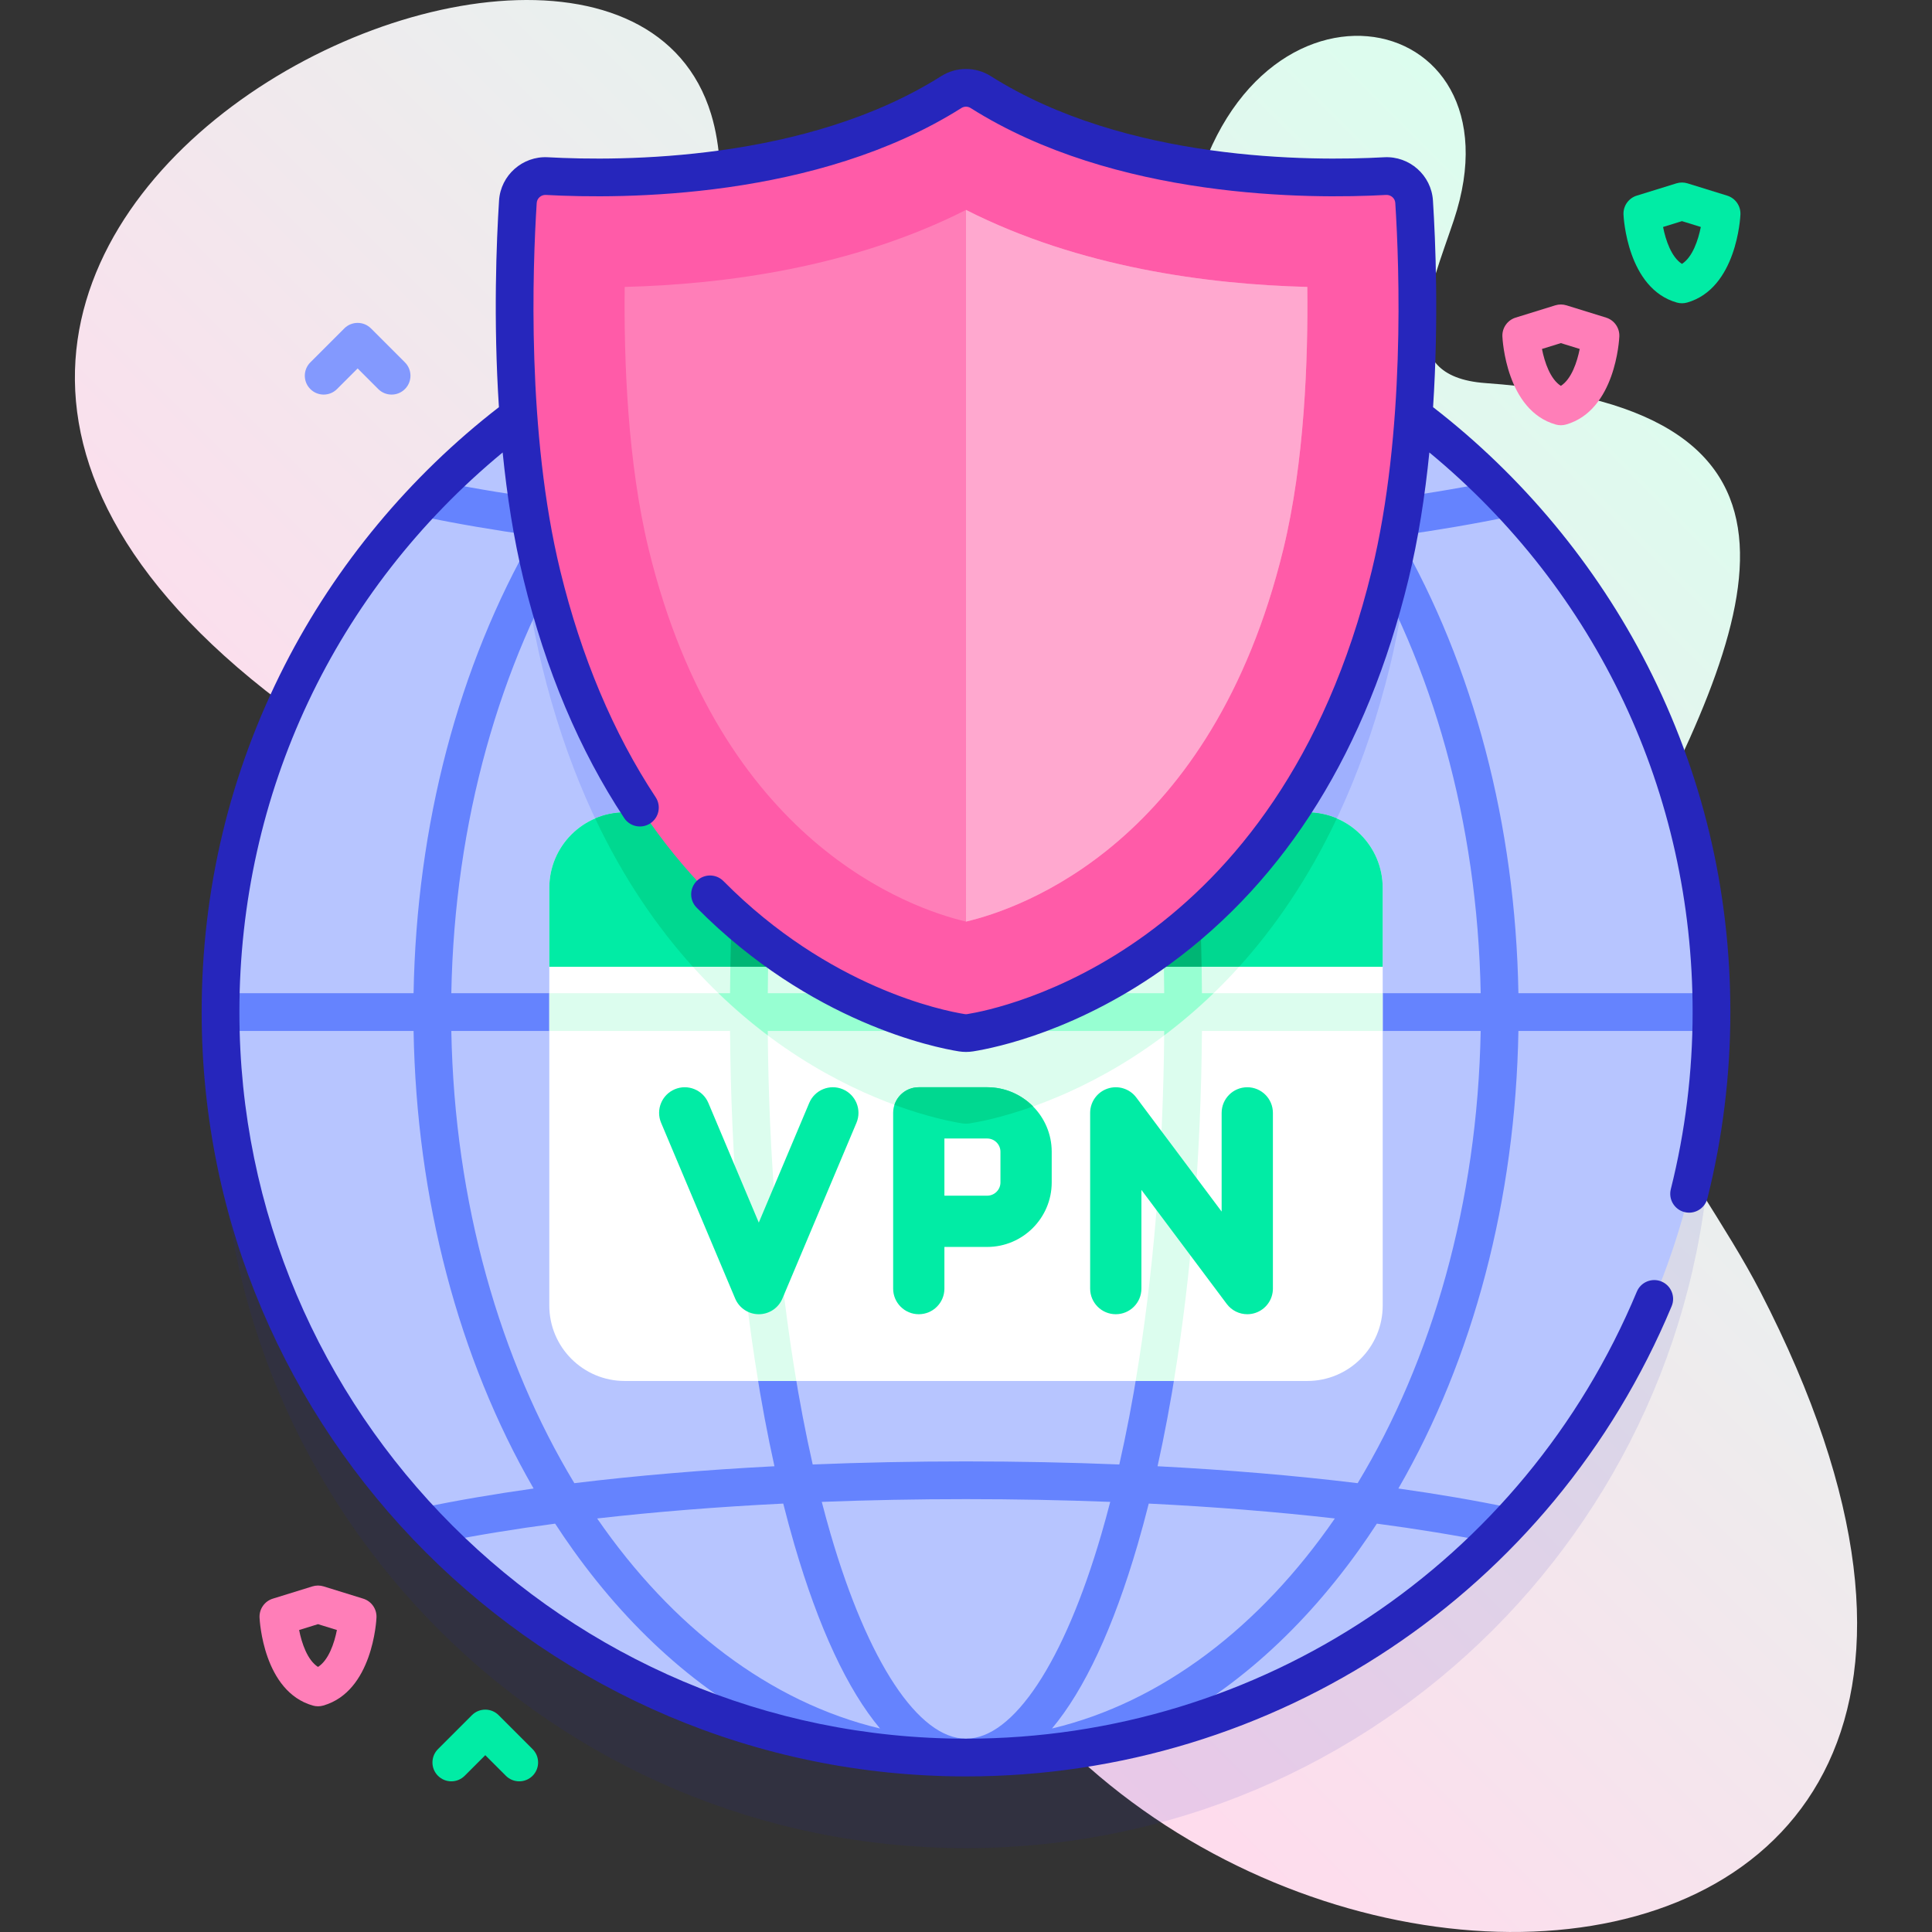
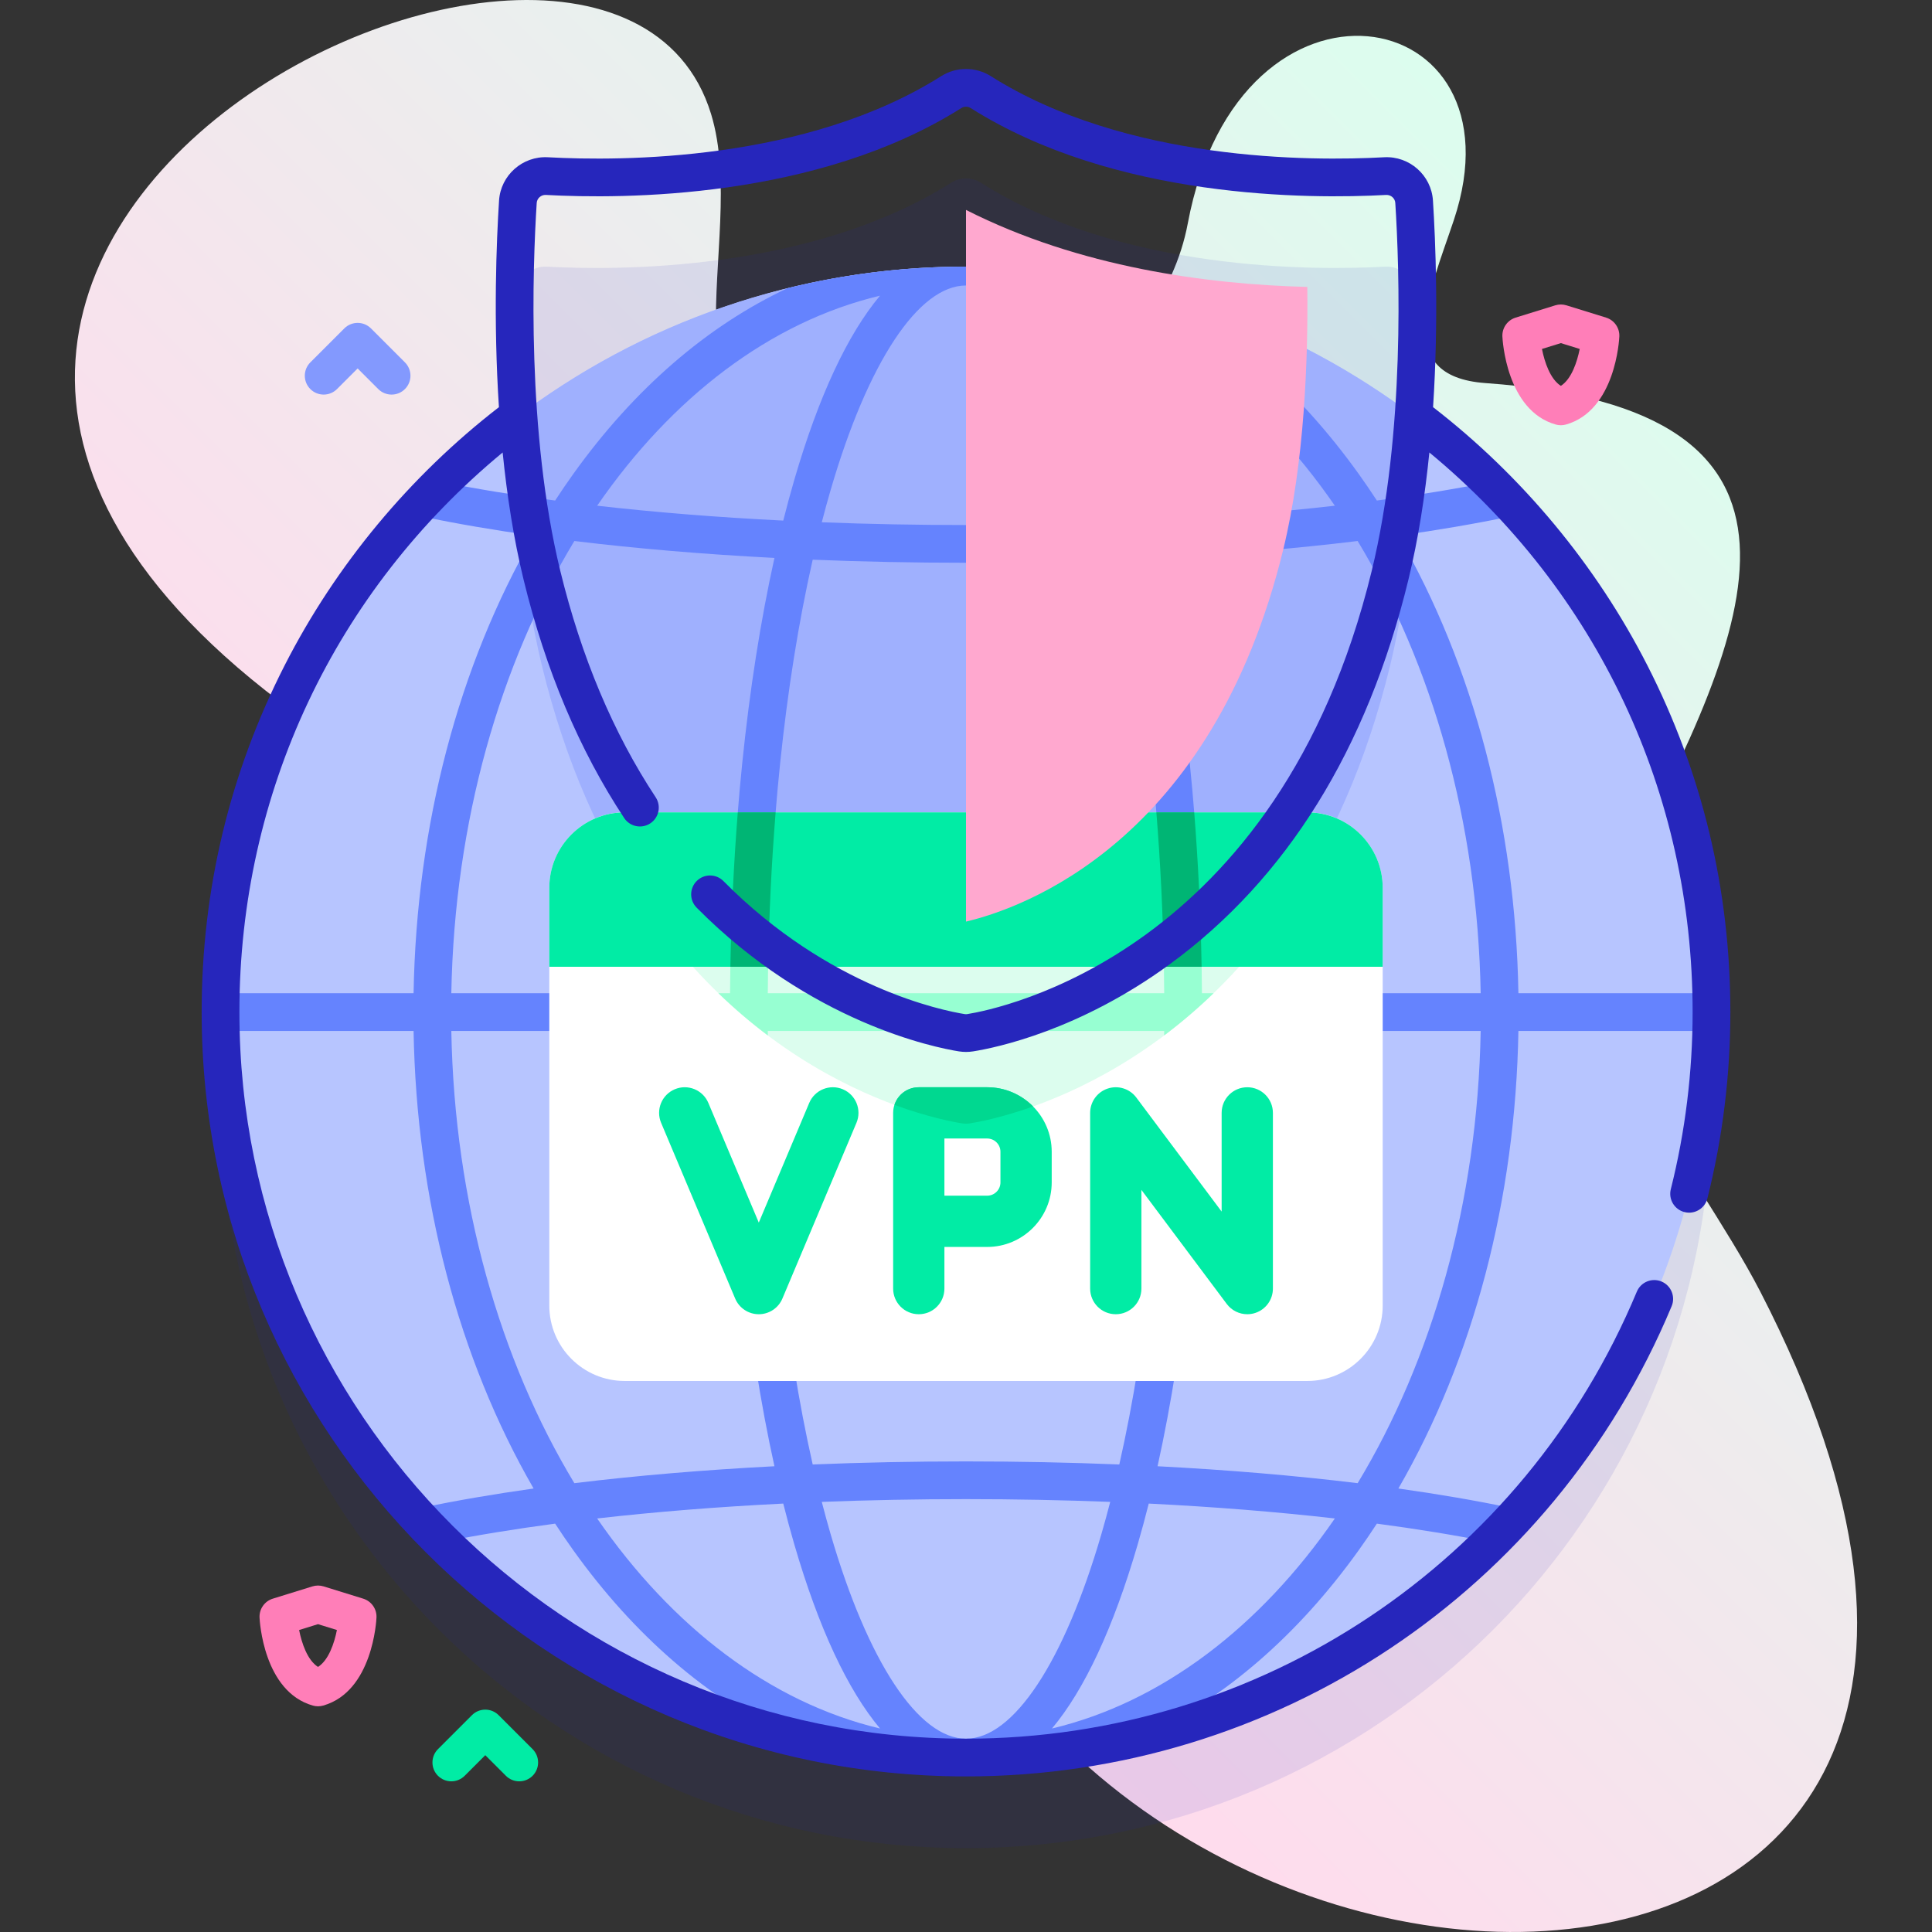
<svg xmlns="http://www.w3.org/2000/svg" id="Capa_1" enable-background="new 0 0 512 512" height="512" viewBox="0 0 512 512" width="512">
  <rect x="0" y="0" width="512" height="512" fill="#333333" stroke="none" />
  <linearGradient id="SVGID_1_" gradientUnits="userSpaceOnUse" x1="171.21" x2="442.455" y1="351.475" y2="80.23">
    <stop offset="0" stop-color="#ffdbed" />
    <stop offset="1" stop-color="#dcfdee" />
  </linearGradient>
  <g>
    <g>
      <path d="m466.455 342.22c-17.485-33.888-55.508-74.985-36.84-110.093 35.794-67.317 59.935-123.744-35.928-130.603-25.097-1.796-14.736-24.26-8.42-43.152 19.461-58.212-56.834-72.095-70.499.872-7.027 37.524-52.791 68.855-92.873 64.691-51.562-5.357-22.919-59.248-33.452-93.72-28.528-93.367-305.913 47.769-81.824 177.044 26.892 15.514 18.218 46.318 19.542 75.164 3.015 65.69 86.764-16.254 111.999 100.641 37.752 174.88 343.191 181.84 228.295-40.844z" fill="url(#SVGID_1_)" />
    </g>
    <g>
      <path d="m374.613 134.22c1.741-24.023.84-45.85.143-56.761-.255-3.986-3.671-7.011-7.659-6.791-18.592 1.026-69.835 1.346-107.206-22.267-2.381-1.504-5.401-1.504-7.782 0-37.371 23.613-88.615 23.293-107.206 22.267-3.988-.22-7.405 2.805-7.659 6.791-.698 10.912-1.598 32.738.143 56.761-47.938 36.046-78.944 93.397-78.944 157.994 0 109.108 88.449 197.557 197.557 197.557s197.557-88.449 197.557-197.557c0-64.597-31.006-121.948-78.944-157.994z" fill="#2626bc" opacity=".1" />
      <g>
        <g>
          <g>
            <circle cx="256" cy="268.214" fill="#b7c5ff" r="197.557" />
            <path d="m375.59 110.96c-.25 19.75-1.93 43.84-7.22 65.53-25.36 104.09-101.14 119.58-111.25 121.2-.75.12-1.49.12-2.24 0-10.11-1.62-85.89-17.11-111.25-121.2-5.29-21.69-6.97-45.78-7.22-65.53 33.2-25.29 74.64-40.3 119.59-40.3s86.39 15.01 119.59 40.3z" fill="#9fb0fe" />
            <path d="m370.589 141.958c10.517-1.477 20.405-3.168 29.521-5.066.924-.192 1.722-.641 2.366-1.24-2.451-2.707-4.98-5.341-7.576-7.908-9.281 1.847-19.33 3.485-30.016 4.902-1.557-2.389-3.157-4.737-4.804-7.037-16.204-22.633-35.593-39.302-56.794-49.242-15.152-3.722-30.986-5.71-47.286-5.71s-32.134 1.988-47.286 5.711c-21.201 9.94-40.59 26.609-56.794 49.242-1.647 2.3-3.247 4.648-4.804 7.037-10.686-1.417-20.735-3.055-30.016-4.902-2.596 2.567-5.125 5.201-7.576 7.908.645.598 1.443 1.047 2.366 1.24 9.115 1.898 19.004 3.589 29.521 5.066-19.893 34.449-31.035 76.654-31.809 121.256h-51.096c-.041 1.662-.063 3.328-.063 5s.022 3.338.063 5h51.096c.775 44.602 11.916 86.807 31.809 121.256-10.519 1.479-20.408 3.171-29.522 5.072-.922.192-1.719.64-2.363 1.237 2.451 2.707 4.981 5.341 7.577 7.908 9.278-1.849 19.326-3.488 30.011-4.907 1.557 2.389 3.157 4.737 4.804 7.038 16.204 22.633 35.593 39.302 56.794 49.242 15.152 3.722 30.986 5.711 47.286 5.711s32.134-1.988 47.286-5.711c21.201-9.94 40.59-26.609 56.794-49.242 1.647-2.3 3.247-4.649 4.804-7.038 10.686 1.419 20.733 3.058 30.011 4.907 2.596-2.567 5.126-5.201 7.577-7.908-.644-.597-1.44-1.045-2.363-1.237-9.114-1.9-19.003-3.593-29.522-5.072 19.894-34.449 31.035-76.655 31.809-121.256h51.096c.041-1.662.063-3.328.063-5s-.022-3.338-.063-5h-51.096c-.771-44.603-11.912-86.809-31.805-121.257zm-16.842-7.941c-15.424 1.758-31.981 3.083-49.317 3.944-.936-3.715-1.915-7.331-2.937-10.84-6.446-22.128-14.11-38.501-22.706-48.765 29.15 6.947 55.185 26.98 74.96 55.661zm-150.277 129.197c.305-42.183 4.466-82.079 11.903-114.89 13.2.537 26.792.813 40.627.813s27.427-.276 40.627-.813c7.437 32.811 11.598 72.708 11.903 114.89zm105.06 10c-.305 42.181-4.465 82.076-11.902 114.886-13.2-.538-26.792-.813-40.628-.813s-27.429.276-40.628.813c-7.437-32.81-11.597-72.705-11.902-114.886zm-52.53-197.557c12.577 0 25.995 20.285 35.893 54.262.804 2.76 1.578 5.598 2.327 8.492-12.434.479-25.213.726-38.22.726s-25.786-.248-38.22-.726c.75-2.894 1.523-5.731 2.327-8.492 9.898-33.978 23.316-54.262 35.893-54.262zm-22.787 2.7c-8.596 10.264-16.26 26.637-22.706 48.765-1.022 3.509-2.001 7.125-2.937 10.84-17.335-.861-33.893-2.186-49.317-3.944 19.775-28.682 45.81-48.715 74.96-55.661zm-81.004 65.014c16.482 2.007 34.305 3.515 53.027 4.483-7.354 33.206-11.466 73.201-11.767 115.359h-73.866c.829-45.644 12.974-87.382 32.606-119.842zm-32.605 129.843h73.866c.301 42.157 4.413 82.15 11.766 115.355-18.725.969-36.547 2.478-53.027 4.486-19.632-32.46-31.777-74.197-32.605-119.841zm38.648 129.194c15.422-1.759 31.98-3.085 49.317-3.946.936 3.716 1.916 7.334 2.938 10.844 6.446 22.128 14.11 38.501 22.706 48.765-29.151-6.947-55.186-26.981-74.961-55.663zm97.748 58.363c-12.577 0-25.995-20.285-35.893-54.262-.805-2.762-1.579-5.601-2.329-8.496 12.433-.479 25.213-.727 38.221-.727s25.788.248 38.221.727c-.75 2.896-1.524 5.734-2.329 8.496-9.896 33.977-23.314 54.262-35.891 54.262zm22.787-2.7c8.596-10.264 16.26-26.637 22.706-48.765 1.022-3.51 2.002-7.128 2.938-10.844 17.338.861 33.895 2.187 49.317 3.946-19.775 28.682-45.81 48.716-74.961 55.663zm81.004-65.016c-16.479-2.008-34.302-3.517-53.027-4.486 7.353-33.205 11.465-73.198 11.766-115.355h73.866c-.828 45.644-12.973 87.381-32.605 119.841zm-41.261-129.841c-.301-42.159-4.413-82.153-11.767-115.359 18.722-.969 36.545-2.476 53.027-4.483 19.632 32.46 31.777 74.198 32.606 119.842z" fill="#6583fe" />
          </g>
        </g>
        <g>
          <g>
            <path d="m366.43 235.294v110.68c0 11.05-8.96 20-20 20h-180.86c-11.04 0-20-8.95-20-20v-110.68c0-11.05 8.96-20 20-20h180.86c11.04 0 20 8.95 20 20z" fill="#fff" />
            <path d="m354.28 216.89c-32.13 67.94-88.54 79.42-97.16 80.8-.75.12-1.49.12-2.24 0-8.62-1.38-65.03-12.86-97.16-80.8 2.41-1.03 5.06-1.6 7.85-1.6h180.86c2.79 0 5.44.57 7.85 1.6z" fill="#dcfdee" />
-             <path d="m318.531 263.214c-.117-16.394-.818-32.453-2.054-47.92h-10.028c1.252 15.441 1.963 31.503 2.081 47.92h-105.06c.119-16.417.829-32.479 2.081-47.92h-10.028c-1.236 15.468-1.937 31.526-2.054 47.92h-47.899v10h47.899c.236 32.99 2.815 64.637 7.445 92.76h10.129c-4.71-27.97-7.334-59.652-7.573-92.76h105.06c-.24 33.108-2.864 64.79-7.573 92.76h10.129c4.63-28.123 7.209-59.771 7.445-92.76h47.899v-10z" fill="#dcfdee" />
            <path d="m203.47 273.214h105.06c-.003.398-.01.793-.014 1.19 4.342-3.264 8.737-6.975 13.096-11.19h-3.082c-.117-16.394-.818-32.453-2.054-47.92h-10.028c1.252 15.441 1.963 31.503 2.081 47.92h-105.059c.119-16.417.829-32.479 2.081-47.92h-10.028c-1.236 15.468-1.937 31.526-2.054 47.92h-3.082c4.359 4.215 8.754 7.926 13.096 11.19-.003-.398-.01-.792-.013-1.19z" fill="#97ffd2" />
            <path d="m366.43 235.29v20.91h-220.86v-20.91c0-11.04 8.96-20 20-20h180.86c11.04 0 20 8.96 20 20z" fill="#01eca5" />
-             <path d="m354.28 216.89c-7.59 16.05-16.54 28.95-25.89 39.31h-144.78c-9.35-10.36-18.3-23.26-25.89-39.31 2.41-1.03 5.06-1.6 7.85-1.6h180.86c2.79 0 5.44.57 7.85 1.6z" fill="#00d890" />
            <g fill="#00b574">
              <path d="m195.52 215.29h10.03c-1.07 13.23-1.75 26.93-1.99 40.91h-10c.24-13.96.91-27.65 1.96-40.91z" />
              <path d="m318.44 256.2h-10c-.24-13.98-.92-27.68-1.99-40.91h10.03c1.05 13.26 1.72 26.95 1.96 40.91z" />
            </g>
          </g>
        </g>
        <g>
          <g>
-             <path d="m367.097 46.667c-18.591 1.026-69.835 1.346-107.206-22.267-2.381-1.504-5.401-1.504-7.782 0-37.371 23.613-88.615 23.293-107.206 22.267-3.988-.22-7.405 2.805-7.659 6.791-1.101 17.232-2.719 61.68 6.382 99.026 25.368 104.096 101.14 119.586 111.254 121.203.745.119 1.495.119 2.24 0 10.114-1.617 85.886-17.107 111.254-121.203 9.101-37.347 7.483-81.794 6.382-99.026-.255-3.986-3.671-7.011-7.659-6.791z" fill="#ff5ba8" />
            <path d="m436.521 176.24c-13.536-26.511-33.128-50.077-56.741-68.338 1.51-23.228.649-44.068-.034-54.761-.426-6.692-6.217-11.83-12.925-11.467-19.424 1.07-68.454 1.123-104.261-21.502-3.984-2.518-9.136-2.519-13.122.001-35.807 22.625-84.84 22.573-104.26 21.501-6.69-.363-12.498 4.774-12.925 11.465-.683 10.694-1.544 31.535-.034 54.763-23.612 18.261-43.204 41.826-56.741 68.338-14.624 28.644-22.039 59.586-22.039 91.97 0 111.691 90.868 202.56 202.56 202.56 82.015 0 155.418-48.914 187.004-124.613 1.063-2.549-.141-5.477-2.688-6.54-2.55-1.063-5.477.141-6.54 2.688-30.027 71.965-99.808 118.465-177.775 118.465-106.178 0-192.56-86.382-192.56-192.56 0-58.036 25.32-111.573 69.767-148.3 1.133 11.287 2.894 22.814 5.561 33.759 5.836 23.95 14.799 45.185 26.638 63.114 1.521 2.304 4.624 2.938 6.928 1.418 2.305-1.522 2.939-4.624 1.418-6.928-11.204-16.967-19.705-37.145-25.269-59.972-8.926-36.627-7.344-80.403-6.249-97.525.079-1.235 1.184-2.174 2.394-2.117 20.382 1.127 71.908 1.132 110.151-23.031.754-.477 1.688-.476 2.44-.001 38.243 24.165 89.769 24.158 110.152 23.032 1.233-.042 2.314.881 2.394 2.119 1.095 17.12 2.677 60.896-6.249 97.523-24.726 101.456-98.818 116.111-107.186 117.448-.223.035-.439.035-.662 0-5.765-.921-35.937-6.947-63.949-35.252-1.942-1.962-5.109-1.979-7.071-.036s-1.979 5.108-.036 7.071c30.202 30.516 63.176 37.085 69.479 38.092.633.102 1.271.151 1.909.151s1.275-.05 1.909-.151c6.155-.983 28.1-5.554 52.068-23.071 31.022-22.674 52.305-56.953 63.254-101.885 2.667-10.945 4.428-22.472 5.561-33.759 44.447 36.727 69.767 90.263 69.767 148.3 0 15.879-1.944 31.673-5.779 46.942-.673 2.678.953 5.395 3.632 6.067.409.103.818.151 1.222.151 2.238 0 4.275-1.514 4.846-3.783 4.034-16.064 6.08-32.678 6.08-49.378 0-32.382-7.415-63.324-22.039-91.968z" fill="#2626bc" />
-             <path d="m256.001 244.231c-14.748-3.478-65.136-20.888-84.084-98.641-5.637-23.132-6.589-50.398-6.366-69.551 26.363-.678 60.371-5.152 90.449-20.409 30.078 15.258 64.087 19.732 90.449 20.409.223 19.151-.729 46.419-6.366 69.551-18.951 77.764-69.349 95.168-84.082 98.641z" fill="#ff7eb8" />
+             <path d="m256.001 244.231z" fill="#ff7eb8" />
            <path d="m256 55.63c30.078 15.258 64.087 19.732 90.449 20.409.223 19.151-.729 46.419-6.366 69.551-18.951 77.764-69.349 95.167-84.082 98.641z" fill="#ffa8cf" />
          </g>
        </g>
        <g>
          <path d="m223.351 288.666c-3.454-1.458-7.441.164-8.896 3.622l-13.367 31.714-13.367-31.714c-1.457-3.458-5.44-5.082-8.896-3.622-3.457 1.457-5.078 5.44-3.622 8.896l19.625 46.567c1.061 2.518 3.527 4.155 6.259 4.155 2.731 0 5.198-1.637 6.259-4.155l19.625-46.567c1.458-3.456-.163-7.439-3.62-8.896z" fill="#01eca5" />
          <path d="m261.614 288.133h-18.128c-3.752 0-6.792 3.041-6.792 6.792v46.567c0 3.752 3.04 6.792 6.792 6.792s6.792-3.041 6.792-6.792v-11.04h11.336c9.429 0 17.101-7.67 17.101-17.1v-8.12c0-9.429-7.672-17.099-17.101-17.099zm3.517 25.219c0 1.938-1.577 3.515-3.517 3.515h-11.336v-15.151h11.336c1.939 0 3.517 1.577 3.517 3.515z" fill="#01eca5" />
          <path d="m273.78 293.22c-8.2 2.93-14.27 4.09-16.66 4.47-.75.12-1.49.12-2.24 0-2.5-.4-9.04-1.66-17.84-4.89.88-2.71 3.43-4.67 6.45-4.67h18.12c4.75 0 9.06 1.95 12.17 5.09z" fill="#00d890" />
          <path d="m330.539 288.133c-3.752 0-6.792 3.041-6.792 6.792v26.155l-22.618-30.225c-1.751-2.34-4.807-3.299-7.581-2.375-2.777.923-4.648 3.519-4.648 6.444v46.567c0 3.752 3.041 6.792 6.792 6.792 3.752 0 6.792-3.041 6.792-6.792v-26.155l22.618 30.225c1.307 1.746 3.339 2.722 5.439 2.722.715 0 1.438-.113 2.144-.348 2.775-.923 4.647-3.519 4.647-6.444v-46.567c-.001-3.751-3.042-6.791-6.793-6.791z" fill="#01eca5" />
        </g>
      </g>
      <path d="m103.777 104.57c-1.279 0-2.56-.488-3.535-1.465l-5.465-5.464-5.465 5.464c-1.951 1.953-5.119 1.953-7.07 0-1.953-1.952-1.953-5.118 0-7.07l9-9c1.951-1.953 5.119-1.953 7.07 0l9 9c1.953 1.952 1.953 5.118 0 7.07-.975.977-2.255 1.465-3.535 1.465z" fill="#8399fe" />
      <path d="m137.604 472.07c-1.279 0-2.56-.488-3.535-1.465l-5.465-5.464-5.465 5.464c-1.951 1.953-5.119 1.953-7.07 0-1.953-1.952-1.953-5.118 0-7.07l9-9c1.951-1.953 5.119-1.953 7.07 0l9 9c1.953 1.952 1.953 5.118 0 7.07-.976.977-2.256 1.465-3.535 1.465z" fill="#01eca5" />
      <path d="m413.644 112.693c-.46 0-.92-.063-1.367-.19-13.109-3.727-14.093-22.537-14.128-23.336-.101-2.271 1.344-4.325 3.516-4.998l10.5-3.252c.965-.299 1.994-.299 2.959 0l10.5 3.252c2.172.673 3.616 2.727 3.516 4.998-.035.799-1.018 19.609-14.128 23.336-.449.127-.908.19-1.368.19zm-5.007-20.214c.696 3.519 2.192 7.979 5.006 9.782 2.827-1.817 4.309-6.338 4.999-9.785l-4.998-1.548z" fill="#ff7eb8" />
      <path d="m84.277 452.186c-.46 0-.92-.063-1.367-.19-13.11-3.728-14.093-22.537-14.128-23.336-.101-2.271 1.344-4.325 3.516-4.998l10.5-3.252c.965-.299 1.994-.299 2.959 0l10.5 3.252c2.172.673 3.616 2.727 3.516 4.998-.035.799-1.019 19.608-14.128 23.336-.447.126-.908.19-1.368.19zm-5.007-20.215c.697 3.519 2.193 7.98 5.008 9.783 2.812-1.802 4.309-6.262 5.007-9.783l-5.007-1.551z" fill="#ff7eb8" />
-       <path d="m445.737 80.37c-.46 0-.92-.063-1.367-.19-13.109-3.727-14.093-22.537-14.128-23.336-.101-2.271 1.344-4.325 3.516-4.998l10.5-3.252c.965-.299 1.994-.299 2.959 0l10.5 3.252c2.172.673 3.616 2.727 3.516 4.998-.035.799-1.018 19.609-14.128 23.336-.448.127-.908.19-1.368.19zm-5.007-20.215c.696 3.519 2.192 7.979 5.006 9.782 2.827-1.817 4.309-6.338 4.999-9.785l-4.998-1.548z" fill="#01eca5" />
    </g>
  </g>
</svg>